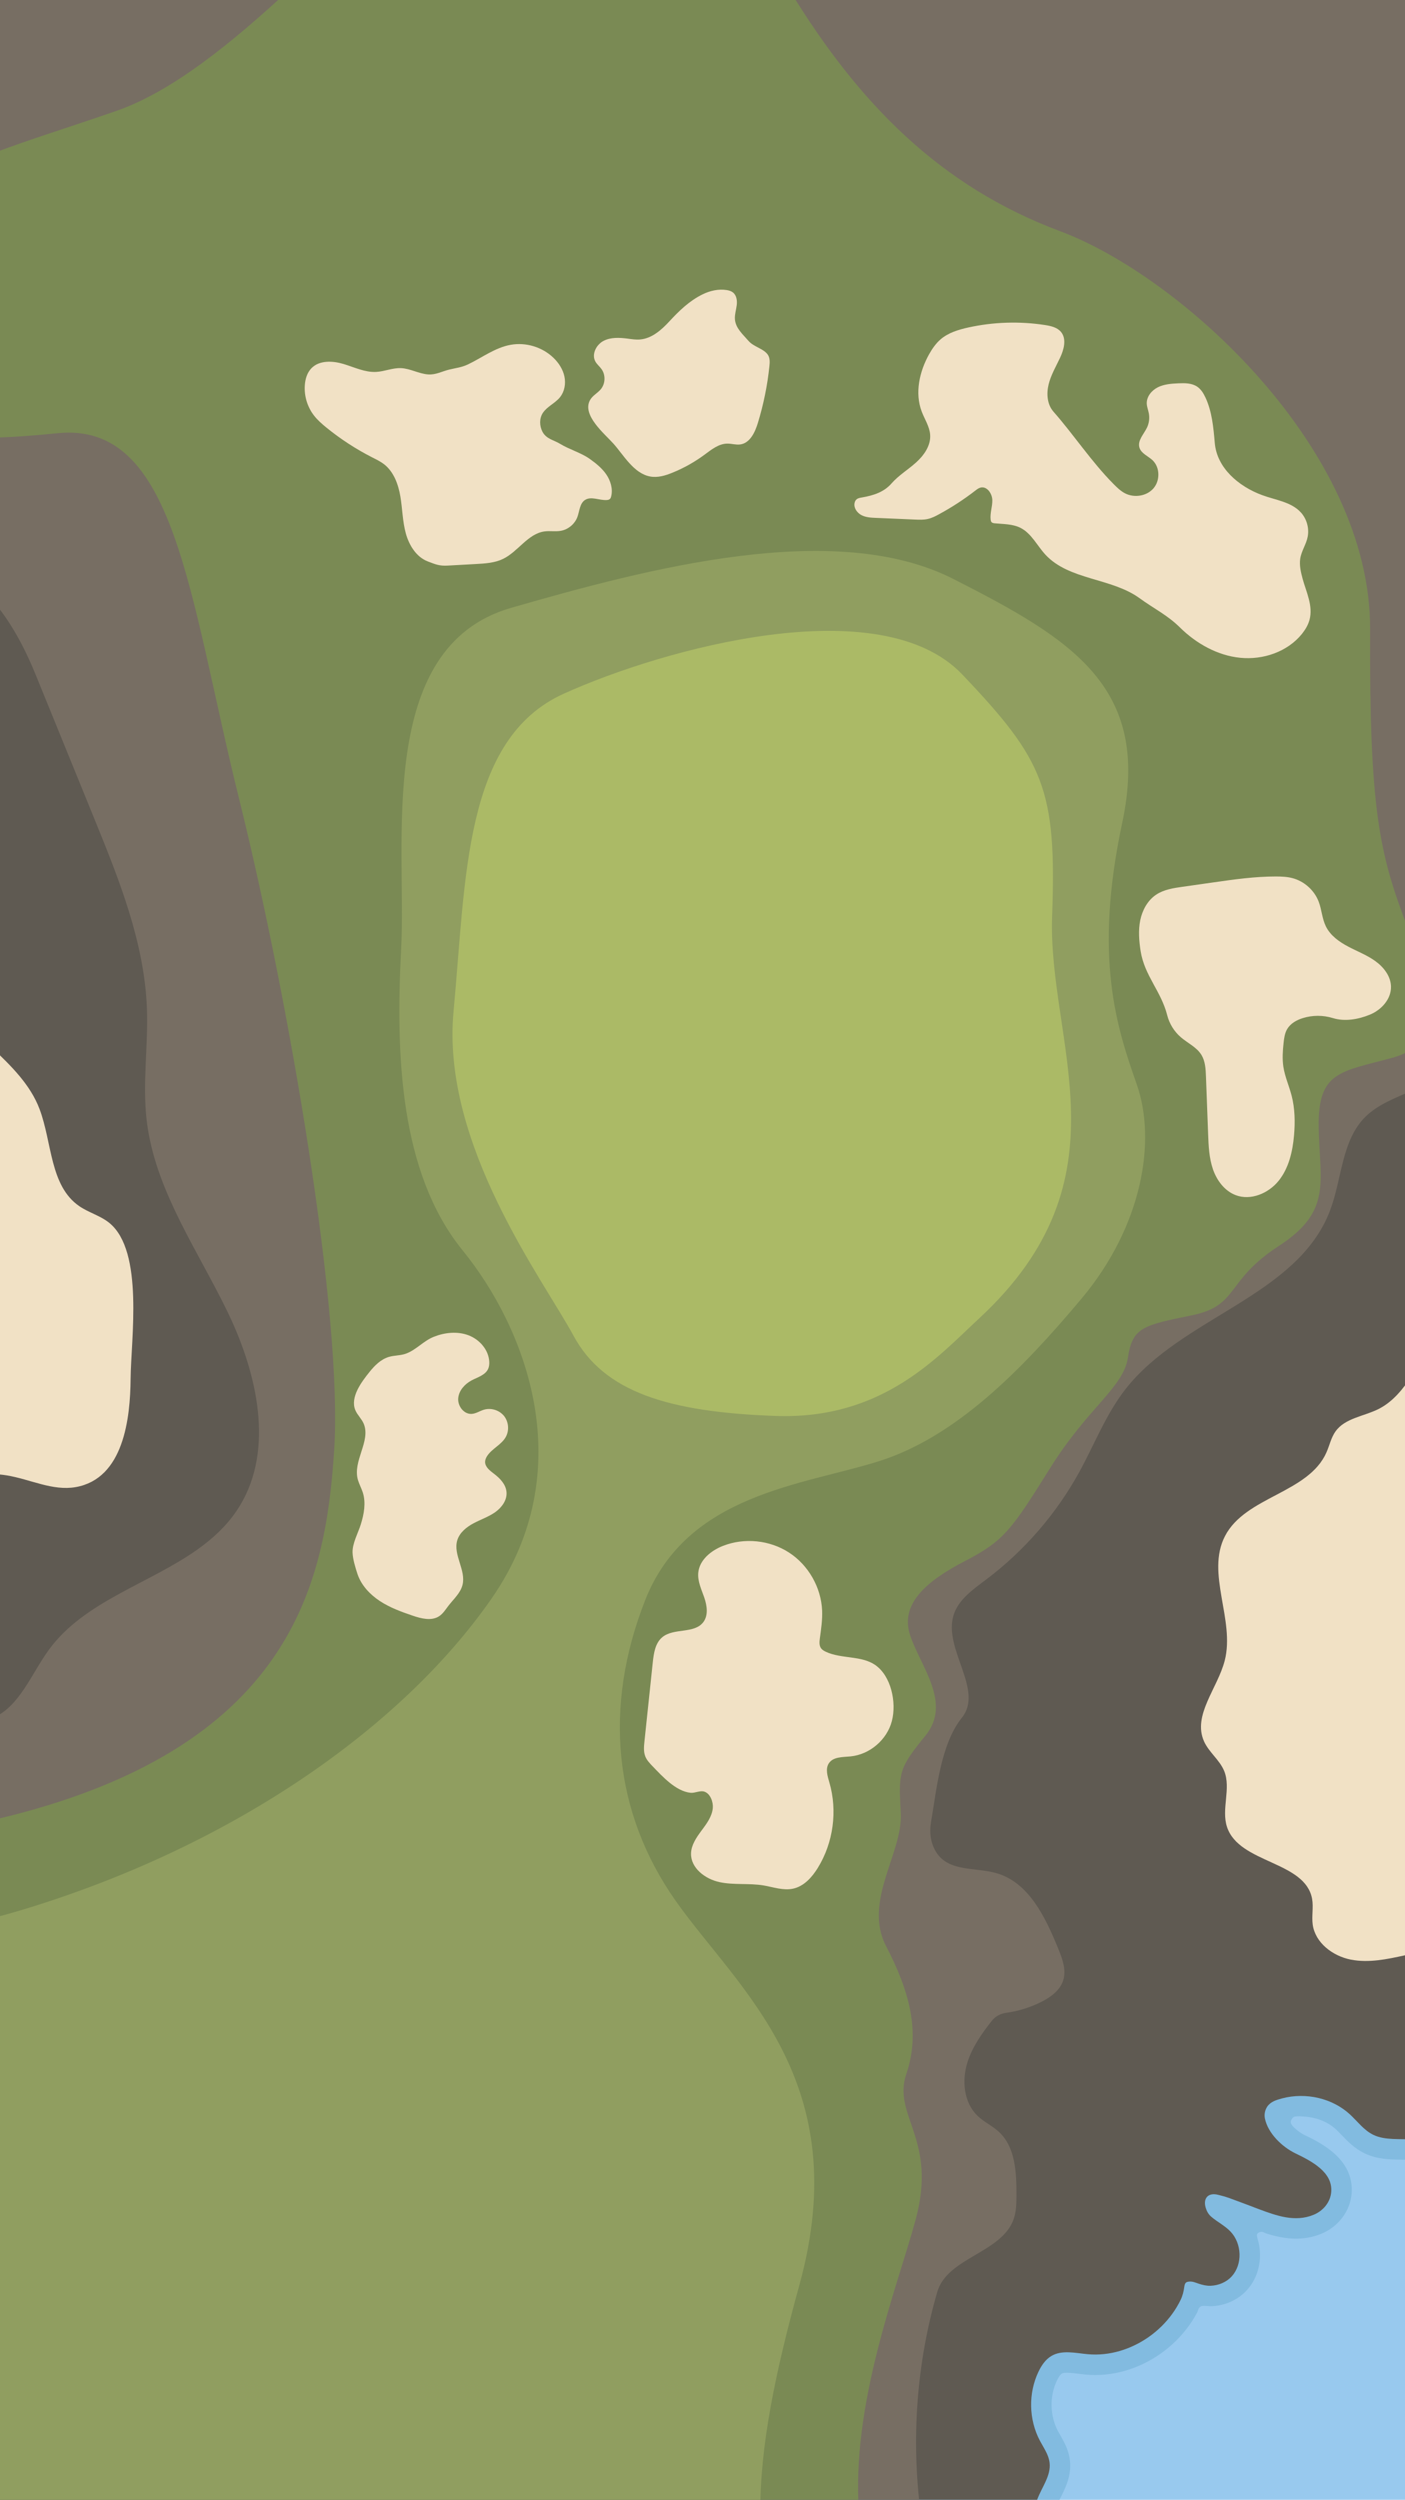
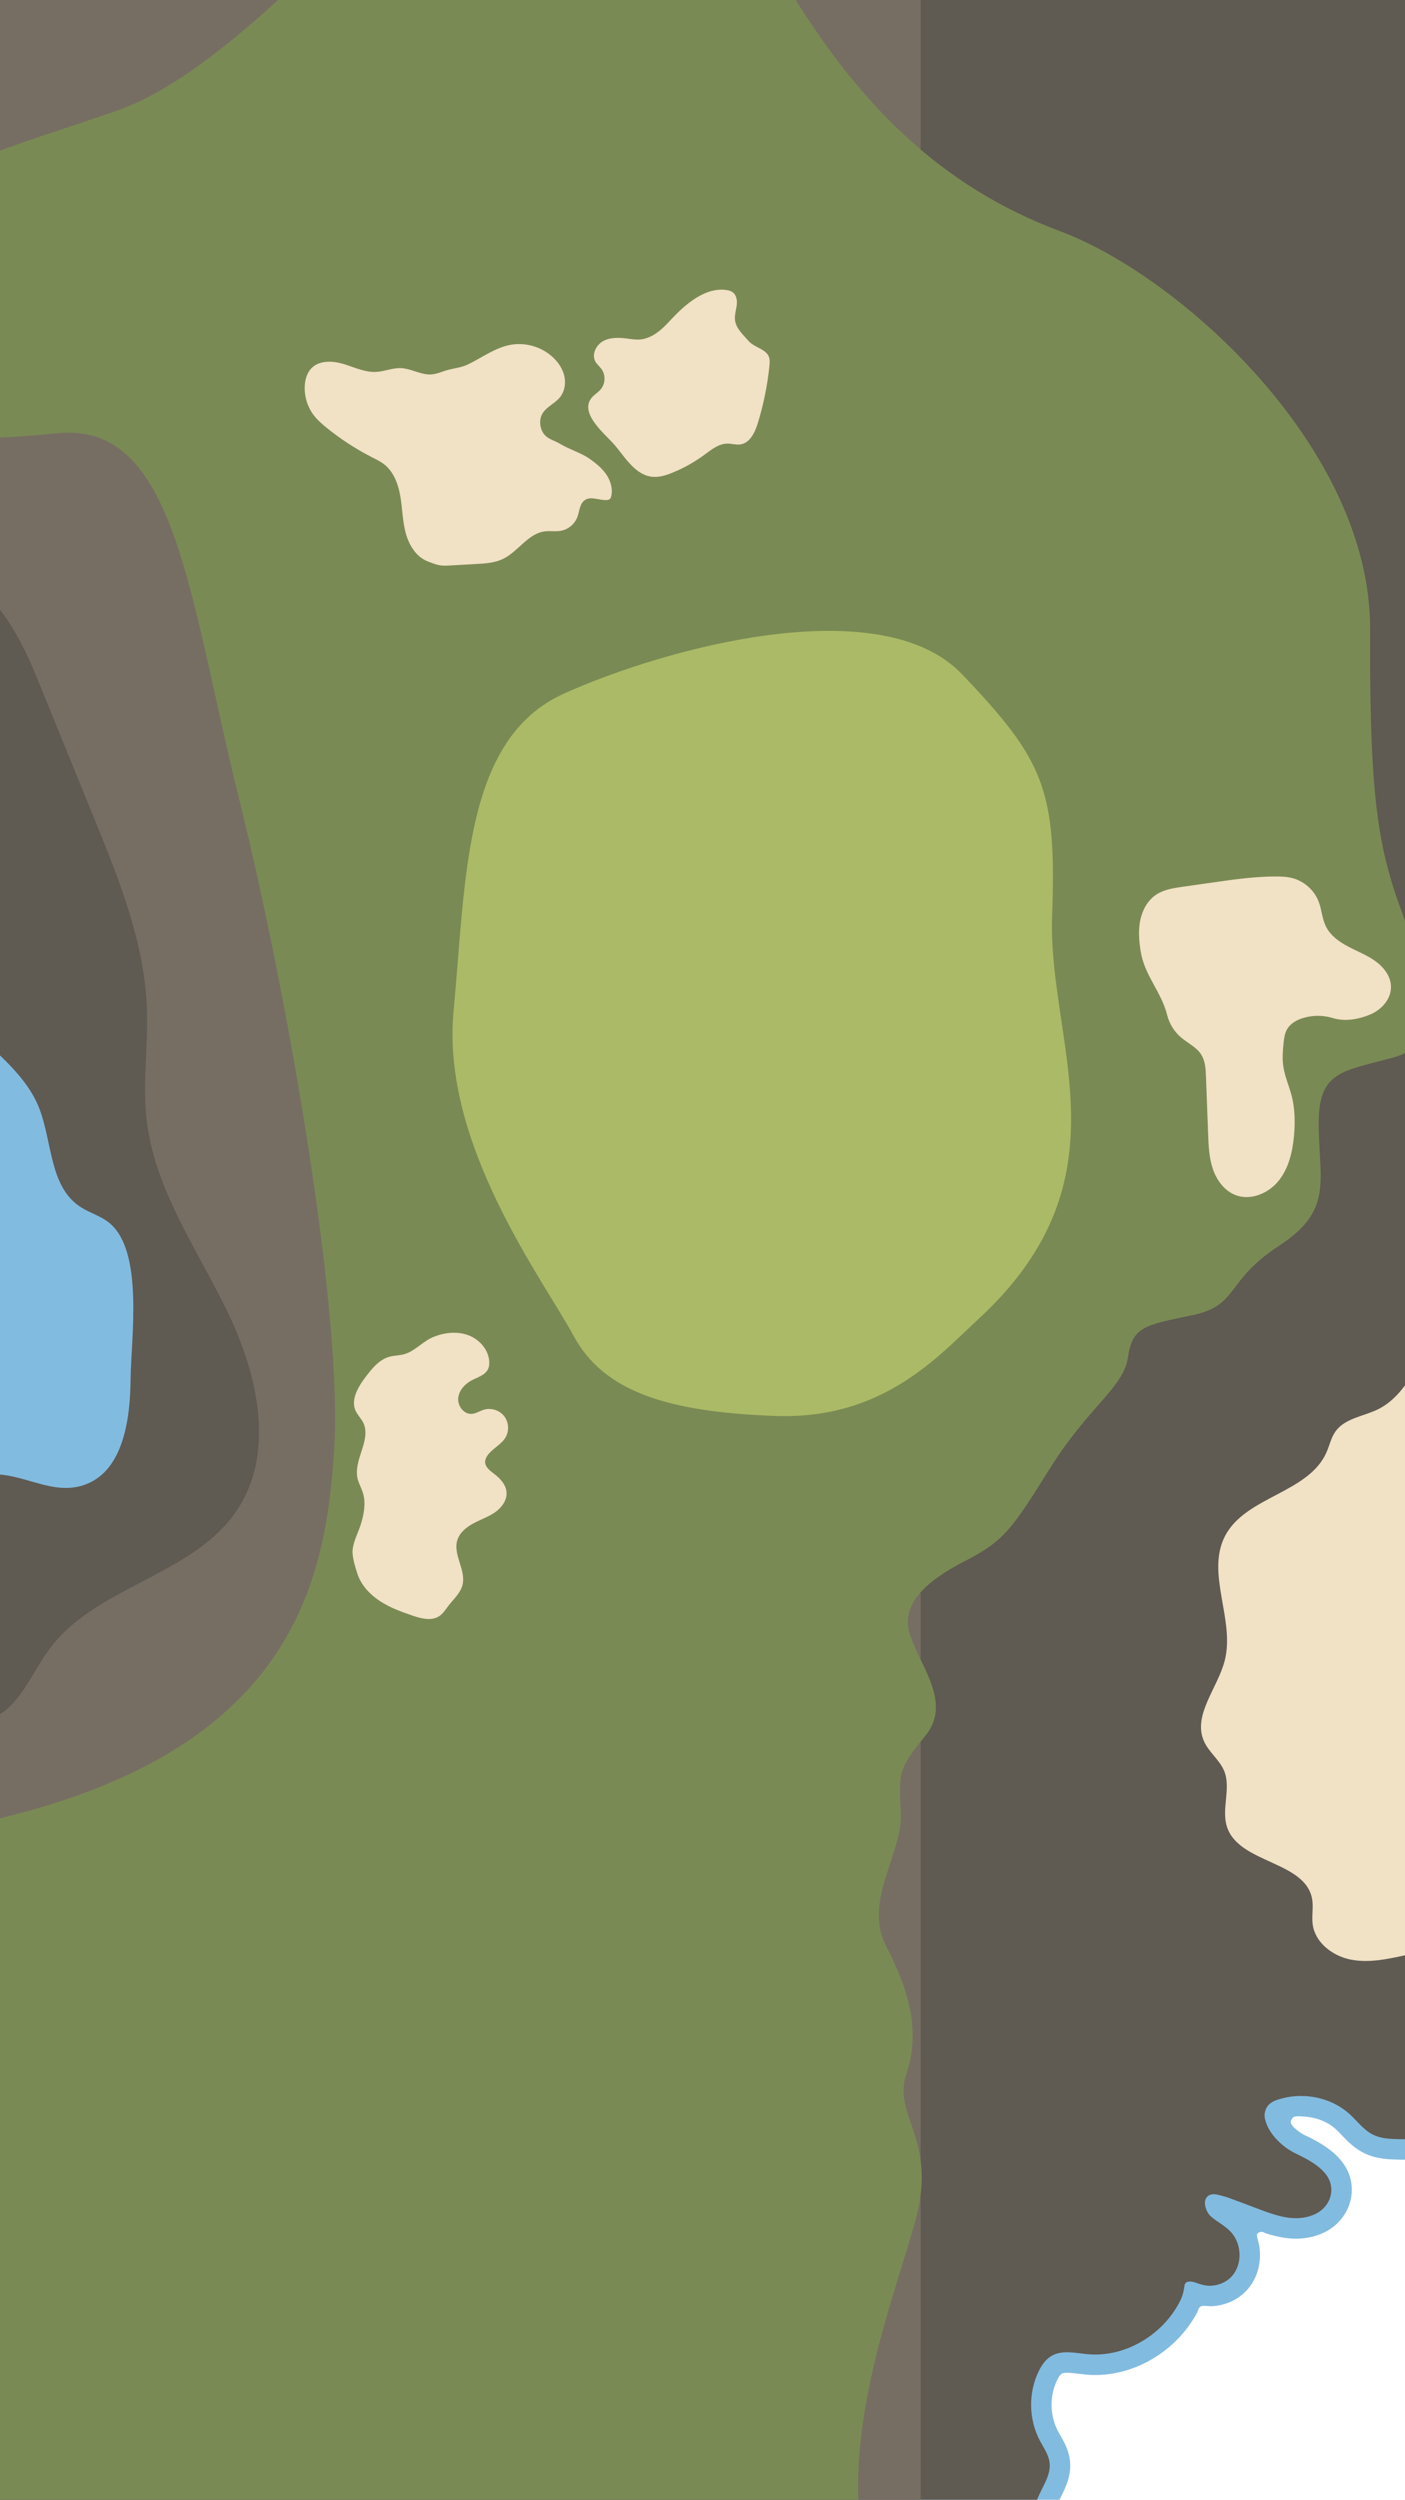
<svg xmlns="http://www.w3.org/2000/svg" id="Layer_1" viewBox="0 0 1912 3400">
  <defs>
    <clipPath id="clippath">
      <rect width="1912" height="3400" fill="none" stroke-width="0" />
    </clipPath>
  </defs>
  <g clip-path="url(#clippath)">
    <g id="Crypress">
-       <rect x="-10.417" y="-17.795" width="1932.835" height="3435.591" fill="#98c9ee" stroke-width="0" />
      <path d="M-10.417-17.795v3435.591h1445.8c.488-2.923,1.241-5.795,2.285-8.608,1.378-3.701,3.486-7.908,5.719-12.362,6.674-13.319,14.98-29.896,12.626-50.368-1.628-14.169-7.966-25.231-13.059-34.121-1.206-2.105-2.346-4.094-3.312-5.934-10.993-20.921-11.496-47.191-1.314-68.578,3.479-7.19,5.919-9.021,6.618-9.432,3.687-2.166,14.124-.867,22.516.177,3.303.411,6.719.836,10.278,1.167,34.899,3.193,71.012-6.927,101.673-28.491,14.984-10.528,27.956-23.313,38.553-37.998,2.736-3.79,5.306-7.7,7.693-11.719,1.202-2.024,2.371-4.071,3.465-6.155.952-1.812,1.221-3.863,2.28-5.662.743-1.262,1.809-2.386,3.171-2.925.68-.269,1.409-.385,2.136-.463,3.936-.42,7.868.589,11.871.423,18.717-.748,36.3-8.725,48.204-21.845,12.124-13.311,18.466-31.142,17.856-50.209-.133-4.165-.595-8.32-1.392-12.41-.741-3.802-2.269-7.489-2.731-11.326-.068-.567-.114-1.148.021-1.702.219-.9.892-1.625,1.638-2.174,1.612-1.185,3.826-1.775,5.813-1.428,1.665.291,3.212,1.49,4.872,2.018,3.989,1.268,8.013,2.428,12.078,3.427,8.564,2.104,17.324,3.493,26.149,3.727,12.653.337,25.283-1.816,37.007-6.625,23.438-9.579,39.662-31.302,41.331-55.321,3.269-46.57-42.491-68.571-64.455-79.132-3.28-1.577-6.313-3.672-9.151-5.939-3.039-2.428-6.474-5.208-8.427-8.633-.703-1.234-1.098-2.704-.786-4.09.166-.74.523-1.422.887-2.087.807-1.478,1.751-3.008,3.266-3.744.661-.321,1.392-.469,2.118-.581,3.796-.585,7.889-.115,11.725.096,3.929.216,7.841.733,11.69,1.55,7.62,1.615,15.014,4.404,21.709,8.399,3.559,2.124,6.934,4.588,9.987,7.394,2.481,2.281,5.07,4.985,7.812,7.848,7.821,8.166,17.556,18.328,31.146,24.812,16.956,8.156,34.319,8.393,49.638,8.601,5.524.075,11.138.154,15.832.681V-17.795H-10.417Z" fill="#82bbe0" stroke-width="0" />
      <path d="M1864.396,1826.344c-25.1,12.71-57.539,15.466-73.846,38.445-7.486,10.623-10.119,23.84-15.364,35.686-30.738,69.883-138.203,75.119-173.349,142.895-33.154,63.962,17.464,143.086-.544,212.854-12.226,47.407-55.412,93.374-35.248,137.964,8.373,18.595,26.633,31.55,34.367,50.464,12.116,29.774-5.283,64.918,4.819,95.529,20.609,62.641,133.533,57.859,145.377,122.731,2.632,14.477-.956,29.468,1.06,44.046,4.324,31.115,34.204,53.641,65.011,59.746,30.812,6.05,62.568-.741,93.277-7.53,4.153-.918,8.308-1.833,12.46-2.751v-988.497c-15.958,23.61-32.972,45.719-58.022,58.417Z" fill="#f1e1c5" stroke-width="0" />
-       <path d="M163.839,2182.544c100.737-17.757,114.138-144.358,114.862-226.51.731-82.895,28.023-265.894-44.127-325.325-18.681-15.388-43.299-21.635-63.243-35.347-61.58-42.34-56.671-132.848-83.011-202.787-19.022-50.506-58.48-89.501-98.736-127.6v890.278c10.188.255,20.44,1.175,30.767,2.881,48.23,7.953,95.309,32.903,143.489,24.41Z" fill="#f1e1c5" stroke-width="0" />
      <path d="M-10.417-17.795v1443.272c26.2,24.796,51.879,50.174,64.26,83.045,17.143,45.518,13.948,104.422,54.025,131.978,12.979,8.924,29.002,12.99,41.16,23.005,46.957,38.679,29.194,157.778,28.719,211.728-.471,53.466-9.193,135.861-74.754,147.417-31.356,5.527-61.996-10.71-93.385-15.886-6.721-1.111-13.393-1.709-20.024-1.875v1412.908h1417.709c.646-6.141,2.029-12.259,4.279-18.324,6.194-16.637,18.808-32.172,16.776-49.835-1.269-11.051-8.19-20.449-13.356-30.28-15.059-28.659-15.706-64.378-1.765-93.589,4.074-8.437,9.527-16.643,17.603-21.377,14.522-8.54,32.683-3.943,49.449-2.384,29.453,2.696,59.099-6.648,83.124-23.546,12.295-8.639,23.178-19.31,31.983-31.511,4.3-5.958,8.11-12.273,11.293-18.873,2.779-5.708,4.064-11.322,4.939-17.558.327-2.335.83-4.958,2.804-6.246.81-.529,1.778-.757,2.734-.908,5.354-.842,9.371,1.177,14.295,2.786,5.19,1.695,10.519,2.997,16.019,2.772,10.7-.428,21.453-4.753,28.729-12.771,15.039-16.512,13.789-44.707-1.594-60.901-7.711-8.121-17.946-13.039-26.359-20.311-3.686-3.187-6.079-7.416-7.441-12.057-.017-.056-.033-.112-.05-.169-3.854-13.119,3.818-20.994,17.032-17.481.858.228,1.705.453,2.537.656,4.113,1.001,8.187,2.158,12.172,3.588,13.712,4.923,27.303,10.205,40.912,15.319,23.729,8.857,48.968,17.958,74.155,7.627,13.187-5.389,23.102-17.3,24.088-31.494,1.852-26.383-25.876-41.092-48.769-52.098-18.084-8.719-37.499-27.343-41.543-47.575-1.072-5.363.034-11.129,3.014-15.715,4.595-7.071,12.711-9.45,20.436-11.493,8.091-2.14,16.456-3.223,24.823-3.291,16.74-.136,33.564,3.785,48.376,11.628,6.803,3.602,13.17,8.034,18.854,13.229,10.531,9.684,19.266,21.902,32.179,28.061,15.949,7.672,35.71,4.986,53.4,6.403v-252.96c-3.308.731-6.617,1.46-9.924,2.191-24.459,5.407-49.751,10.816-74.293,5.997-24.537-4.862-48.335-22.804-51.779-47.586-1.605-11.612,1.252-23.551-.844-35.082-9.434-51.669-99.375-47.861-115.789-97.752-8.047-24.381,5.812-52.373-3.838-76.087-6.16-15.065-20.704-25.383-27.372-40.194-16.06-35.515,18.336-72.127,28.074-109.885,14.343-55.569-25.973-118.589.433-169.533,27.992-53.981,113.585-58.152,138.068-113.812,4.177-9.435,6.275-19.962,12.237-28.423,12.988-18.302,38.825-20.498,58.816-30.621,19.951-10.113,33.503-27.723,46.213-46.527V-17.795H-10.417Z" fill="#5f5a52" stroke-width="0" />
-       <path d="M1071.856-17.795H-10.417v834.269c24.872,28.211,44.476,65.676,58.435,99.921,26.752,65.696,53.508,131.348,80.303,197.048,33.928,83.233,68.329,168.665,71.622,258.508,1.847,50.402-6.199,101.053-.419,151.16.442,3.852.97,7.679,1.564,11.488,13.942,89.405,68.559,167.339,108.337,249.182,1.857,3.825,3.678,7.695,5.461,11.604,37.989,83.279,57.882,184.476,7.102,259.521-14.443,21.349-33.095,38.351-53.962,53.081-65.74,46.406-153.519,70.195-201.412,135.776-24.169,33.104-40.117,77.96-77.031,93.216v1080.817h1263.261c-12.991-100.26-5.581-203.536,22.627-300.429,13.746-47.254,88.046-52.9,104.086-99.435,3.577-10.418,3.637-21.594,3.679-32.597.091-30.556-1.394-64.958-23.845-85.742-8.887-8.199-20.242-13.32-28.981-21.679-18.88-18.003-21.738-48.031-13.858-72.913,6.643-20.976,19.526-39.114,33.209-56.511,4.743-6,11.661-9.713,19.225-10.772,16.814-2.295,33.216-7.396,48.346-15.04,12.678-6.407,25.249-15.587,29.549-29.175,4.502-14.269-1.241-29.553-6.91-43.427-17.248-42.26-39.731-89.447-83.534-102.222-31.922-9.354-73.214.233-87.253-38.713-3.582-9.886-3.962-20.626-2.191-30.967,7.477-43.035,12.899-105.622,41.998-141.904,30.355-37.819-25.699-93.258-11.305-139.568,6.626-21.241,26.595-34.962,44.384-48.383,51.931-39.095,95.41-89.326,126.737-146.295,20.645-37.639,36.222-78.433,62.571-112.281,76.883-98.872,234.349-126.349,278.698-243.497,16.288-43.001,15.459-95.184,48.221-127.447,17.239-16.976,41.504-25.74,64.118-35.818V-17.795h-850.562Z" fill="#776e63" stroke-width="0" />
+       <path d="M1071.856-17.795H-10.417v834.269c24.872,28.211,44.476,65.676,58.435,99.921,26.752,65.696,53.508,131.348,80.303,197.048,33.928,83.233,68.329,168.665,71.622,258.508,1.847,50.402-6.199,101.053-.419,151.16.442,3.852.97,7.679,1.564,11.488,13.942,89.405,68.559,167.339,108.337,249.182,1.857,3.825,3.678,7.695,5.461,11.604,37.989,83.279,57.882,184.476,7.102,259.521-14.443,21.349-33.095,38.351-53.962,53.081-65.74,46.406-153.519,70.195-201.412,135.776-24.169,33.104-40.117,77.96-77.031,93.216v1080.817h1263.261V-17.795h-850.562Z" fill="#776e63" stroke-width="0" />
      <path d="M1913.752,1256.989c-36.482-96.697-50.292-155.66-49.239-401.126,1.052-245.466-257.824-480.192-421.86-541.407-163.992-61.21-273.978-174.369-366.747-325.521-1.377-2.244-2.724-4.487-4.05-6.731H397.809c-83.647,77.83-164.204,142.399-239.06,168.489-62.693,21.833-119.257,39.069-169.167,58.117v386.45c24.863-.485,53.79-2.471,88.415-6.019,160.984-16.545,178.596,219.757,247.251,496.771,68.699,277.019,141.697,704.94,129.458,887.285-11.792,176.314-54.108,407.397-465.125,502.289v942.208h1179.404c-11.091-148.362,52.03-306.474,77.122-398.977,29.798-110.014-32.116-141.019-12.712-198.037,19.4-56.975,4.285-112.653-27.509-173.695-31.789-61.086,22.932-126.73,19.966-181.151-3.014-54.382-3.524-60.048,33.305-104.915,36.829-44.867-6.749-94.586-20.615-136.891-13.91-42.309,21.496-73.422,74.776-100.976,53.276-27.51,63.559-42.979,115.675-126.258,52.077-83.327,100.01-109.636,106.018-150.762,5.965-41.131,21.899-43.824,86.771-57.11,64.829-13.291,44.851-46.537,118.374-94.274,73.519-47.693,55.458-87.187,54.391-162.505-1.024-75.313,29.837-74.357,100.412-93.588,11.251-3.066,20.31-7.319,27.456-12.686v-145.363c-2.717-7.651-5.615-15.523-8.665-23.618Z" fill="#7a8a54" stroke-width="0" />
-       <path d="M1087.834,3107.956c76.637-277.948-83.192-401.875-168.209-522.405-84.974-120.526-98.708-264.16-41.608-409.195,57.096-144.991,214.989-156.242,318.501-189.081,103.508-32.795,192.577-122.294,275.371-221.081,82.799-98.831,101.99-214.414,75.111-291.174-26.875-76.803-59.17-171.576-19.774-356.155,39.392-184.535-68.528-249.417-229.845-331.4-161.274-81.978-416.462-14.047-601.908,39.303-185.493,53.389-142,320.565-149.544,463.446-7.5,142.885-2.464,304.477,83.778,410.618,86.242,106.142,160.708,298.157,39.629,472.839-121.122,174.678-352.347,338.23-643.586,425.28-11.812,3.528-23.884,6.829-36.169,9.922v808.922h1045.086c-.57-91.254,20.797-192.443,53.166-309.839Z" fill="#909e60" stroke-width="0" />
      <path d="M1431.78,1245.857c-6.267,172.087,107.876,355.708-99.377,547.394-56.35,52.144-131.075,137.777-276.919,132.602-145.883-5.223-233.54-32.401-274.986-109.089-41.407-76.64-180.35-260.458-163.267-441.293,17.039-180.84,13.621-370.373,149.971-431.959,136.306-61.59,430.989-142.933,542.27-26.177,111.319,116.805,128.576,156.434,122.309,328.521Z" fill="#abba66" stroke-width="0" />
      <path d="M689.304,2029.401c.926,10.971-6.521,21.076-15.51,27.426-9.028,6.302-19.613,9.855-29.357,15.031-9.701,5.18-19.028,12.679-22.18,23.228-5.862,19.785,12.206,40.554,7.151,60.598-2.777,11.158-12.119,19.226-19.159,28.364-3.897,5.035-7.289,10.692-12.605,14.176-10.445,6.857-24.326,3.272-36.144-.757-15.421-5.235-30.888-10.869-44.521-19.822-13.633-8.953-25.444-21.532-30.556-36.971-2.771-8.399-6.278-19.857-6.63-28.751-.495-12.593,7.448-26.637,11.168-38.444,4.393-14.061,7.205-29.381,2.782-43.433-1.855-5.805-4.893-11.206-6.613-17.041-7.586-25.868,17.684-52.68,7.903-76.407-2.763-6.776-8.679-11.905-11.491-18.642-7.418-17.738,8.9-38.985,19.318-51.94,7.048-8.787,15.463-17.213,26.277-20.436,7.647-2.279,16.013-1.764,23.536-4.538,13.681-5.075,23.762-17.32,37.617-22.815,14.955-5.952,32.115-7.773,47.226-2.088,15.068,5.681,27.425,19.764,28.303,35.861.18,3.351-.132,6.784-1.496,9.8-3.861,8.503-14.149,11.298-22.402,15.619-9.37,4.951-17.434,13.808-18.347,24.326-.917,10.561,7.643,21.927,18.231,21.312,5.952-.305,11.116-4.025,16.86-5.711,9.771-2.892,21.105.736,27.423,8.757,6.275,8.016,7.107,19.899,2.029,28.714-6.029,10.383-18.525,15.449-25.131,25.466-1.562,2.382-2.76,5.064-2.835,7.907-.124,7.135,6.639,12.132,12.327,16.492,8.217,6.2,15.997,14.503,16.826,24.719Z" fill="#f1e1c5" stroke-width="0" />
-       <path d="M1190.992,2264.554c21.655,14.913,29.342,50.834,22.718,76.285-6.575,25.412-30.104,45.563-56.28,48.073-10.677,1.044-23.591.41-29.473,9.362-4.991,7.553-1.809,17.485.714,26.166,11.266,38.615,5.381,81.947-15.786,116.155-7.904,12.821-18.953,25.097-33.703,28.219-13.322,2.876-26.916-2.214-40.368-4.439-19.664-3.218-40.052-.284-59.574-4.452-19.483-4.12-39.337-19.066-38.852-39.013.317-11.544,7.335-21.738,14.264-31.063,6.924-9.282,14.297-19.088,15.361-30.643.773-7.901-3.184-19.668-11.543-22.375-5.857-1.878-12.638,2.201-18.756,1.568-20.18-2.044-38.496-22.532-51.653-36.084-3.841-3.993-7.798-8.13-9.894-13.302-2.578-6.45-1.872-13.7-1.154-20.642,3.789-35.786,7.583-71.616,11.329-107.407,1.327-12.405,3.318-26.144,12.916-34.141,15.548-12.951,43.384-4.371,55.739-20.371,7.141-9.26,5.224-22.526,1.412-33.577-3.812-11.051-9.248-22.094-8.175-33.735,1.569-17.291,17.234-30.098,33.371-36.454,29.22-11.581,63.939-8.077,90.275,9.075,26.34,17.108,43.594,47.441,44.906,78.844.495,12.593-1.375,25.161-3.062,37.66-.663,4.711-1.115,9.927,1.694,13.726,1.659,2.189,4.194,3.547,6.659,4.723,20.749,9.689,48.088,4.843,66.915,17.841Z" fill="#f1e1c5" stroke-width="0" />
      <path d="M1892.937,1342.059c.307,16.959-13.19,31.701-28.889,38.058-15.704,6.401-34.018,9.637-50.203,4.586-13.216-4.086-27.686-4.092-40.873.026-8.473,2.632-16.757,7.256-21.271,14.858-3.353,5.705-4.274,12.494-4.957,19.089-1.152,10.712-1.883,21.6-.27,32.291,2.072,13.458,7.789,26.021,11.208,39.18,4.575,17.663,4.894,36.202,3.279,54.365-1.958,21.899-7.135,44.386-20.921,61.51-13.782,17.08-37.906,27.302-58.457,19.519-15.146-5.776-25.731-20.027-30.987-35.349-5.256-15.322-5.921-31.792-6.53-47.948-.983-26.106-1.967-52.213-2.95-78.319-.37-9.993-.907-20.485-6.078-29.001-6.483-10.669-18.73-16.058-28.152-24.18-9.019-7.774-15.554-18.361-18.484-29.89-8.386-32.968-30.851-53.622-36.188-87.239-2.158-13.905-3.316-28.145-.53-41.934,2.829-13.784,10.036-27.071,21.716-34.853,10.501-6.983,23.421-8.935,35.927-10.711,14.065-2.009,28.174-4.014,42.283-6.019,28.087-4.023,56.257-7.995,84.63-7.998,7.582.039,15.229.304,22.528,2.242,16.097,4.208,29.823,16.504,35.76,32.028,4.134,10.908,4.626,23.106,9.769,33.593,6.155,12.565,18.249,21.139,30.644,27.64,12.391,6.544,25.686,11.559,36.978,19.831,11.339,8.233,20.803,20.614,21.02,34.625Z" fill="#f1e1c5" stroke-width="0" />
      <path d="M1044.86,482.399c3.127,4.533,2.772,10.504,2.164,15.967-2.736,26.029-7.993,51.84-15.67,76.875-3.867,12.8-10.779,27.477-24.032,29.263-5.784.805-11.628-1.203-17.509-1.153-11.893.085-21.917,8.389-31.503,15.423-13.241,9.725-27.626,17.797-42.825,23.987-9.758,4.034-20.446,7.313-30.852,5.316-22.278-4.234-35.818-28.92-49.806-44.619-11.947-13.383-43.098-38.663-31.943-59.172,3.368-6.273,10.419-9.578,14.891-15.08,6.133-7.566,6.507-19.236.835-27.146-2.605-3.646-6.258-6.48-8.437-10.433-5.353-9.719,1.162-22.683,10.998-27.893,9.836-5.21,21.657-4.601,32.737-3.192,5.623.757,11.362,1.658,17.023,1.191,15.873-1.252,28.941-12.706,39.754-24.392,13.335-14.451,27.571-28.283,45.535-37.038,10.156-4.913,21.658-7.583,32.742-5.778,3.063.492,6.128,1.379,8.518,3.293,4.943,3.932,5.908,11.136,5.084,17.409-.776,6.234-2.863,12.421-2.464,18.733.783,12.36,10.871,20.814,18.385,29.573,7.237,8.467,20.417,10.356,26.377,18.866Z" fill="#f1e1c5" stroke-width="0" />
-       <path d="M1772.644,787.16c4.969,18.099,14.558,36.895,9.375,56.049-1.912,7.038-5.818,13.431-10.4,19.14-19.653,24.235-52.782,35.455-83.857,32.328-31.032-3.122-59.831-19.345-82.036-41.243-17.026-16.846-35.417-25.59-54.788-39.697-38.499-28.013-96.056-24.407-128.351-59.409-11.356-12.313-19.016-28.98-33.987-36.449-10.677-5.314-23.122-4.979-34.932-6.113-1.519-.157-3.115-.41-4.192-1.442-.913-.928-1.203-2.361-1.372-3.694-.973-8.827,2.525-17.631,2.304-26.512-.26-8.929-7.322-19.088-15.963-16.956-2.698.642-4.987,2.422-7.228,4.164-15.488,11.948-31.901,22.661-49.09,31.978-4.931,2.735-10.023,5.322-15.5,6.553-5.751,1.335-11.731,1.067-17.625.808-17.554-.719-35.148-1.487-52.697-2.25-6.813-.266-13.926-.607-20.001-3.779-6.074-3.172-10.808-9.976-9.327-16.664.414-1.887,1.354-3.763,2.882-4.964,2.006-1.59,4.677-1.972,7.178-2.415,15.539-2.69,29.817-7.177,40.213-19.082,9.599-10.979,22.403-18.6,33.235-28.355,10.875-9.751,20.274-23.03,19.325-37.6-.717-11.3-7.459-21.163-11.494-31.754-9.615-25.333-3.144-54.395,10.092-78.066,4.183-7.373,9.043-14.501,15.45-20.065,10.452-9.049,24.217-13.238,37.725-16.226,34.241-7.553,69.836-8.695,104.497-3.356,7.986,1.221,16.556,3.16,21.748,9.354,7.997,9.598,3.998,24.094-1.336,35.382-5.609,11.83-12.315,23.24-15.465,35.894-3.155,12.698-2.076,27.281,6.51,37.115,28.017,31.841,51.869,68.338,81.737,98.396,4.801,4.882,9.785,9.695,15.864,12.823,12.535,6.427,29.384,3.785,38.601-6.883,9.173-10.672,8.878-28.594-1.35-38.248-6.161-5.724-15.455-9.141-17.824-17.192-2.828-9.545,5.999-18.148,10.305-27.131,2.855-5.976,3.746-12.9,2.492-19.432-.814-4.426-2.609-8.69-2.802-13.183-.376-9.511,6.646-18.038,15.198-22.284,8.504-4.207,18.268-4.908,27.783-5.327,8.812-.404,18.287-.433,25.623,4.536,5.21,3.477,8.619,9.092,11.278,14.761,8.937,19.167,10.868,40.767,12.681,61.828,2.897,33.891,32.27,58.987,64.196,70.84,18.454,6.864,40.091,9.234,53.218,23.923,7.701,8.646,11.166,20.932,9.109,32.341-1.89,10.636-8.713,19.797-10.242,30.339-1.328,9.028.883,18.597,3.236,27.216Z" fill="#f1e1c5" stroke-width="0" />
      <path d="M824.988,645.153c5.943,8.684,9.239,19.637,6.778,29.863-.313,1.327-.764,2.727-1.779,3.631-1.119,1.068-2.774,1.379-4.319,1.483-10.111.664-21.301-5.624-29.688-.001-7.208,4.824-7.261,15.08-10.292,23.186-3.618,9.536-12.493,16.907-22.542,18.674-7.283,1.308-14.848-.176-22.186.819-22.593,3.057-35.81,27.387-56.309,37.327-11.36,5.534-24.38,6.336-36.991,7.005-12.702.703-25.405,1.407-38.107,2.11-11.648.681-16.553-1.493-27.438-5.645-15.687-6.052-25.516-22.11-29.931-38.353-4.415-16.244-4.535-33.315-7.335-49.917-2.799-16.603-8.97-33.686-22.29-43.966-4.874-3.749-10.517-6.438-16.015-9.243-22.163-11.282-43.158-24.943-62.454-40.621-6.025-4.921-11.936-10.093-16.699-16.199-9.136-11.733-13.707-26.896-12.571-41.689.64-8.31,3.182-16.773,8.975-22.752,10.702-11.04,28.733-10.271,43.493-5.85,14.721,4.373,29.188,11.614,44.573,10.838,11.374-.578,22.285-5.588,33.642-5.159,12.755.486,24.462,7.705,37.176,8.582,10.584.7,18.539-4.134,28.434-6.531,9.179-2.252,17.059-2.972,25.915-7.186,19.151-9.202,36.645-22.74,57.96-26.587,20.734-3.732,43.137,3.103,58.283,17.781,7.138,6.878,12.768,15.617,14.832,25.346,2.024,9.682.213,20.413-6.029,28.188-6.59,8.177-17.382,12.454-23.241,21.189-5.078,7.544-4.783,17.836-.643,25.719,5.279,10.018,15.292,11.142,24.158,16.576,11.877,7.28,28.267,12.045,39.677,20.023,8.582,6.062,16.971,12.719,22.962,21.363Z" fill="#f1e1c5" stroke-width="0" />
    </g>
  </g>
</svg>